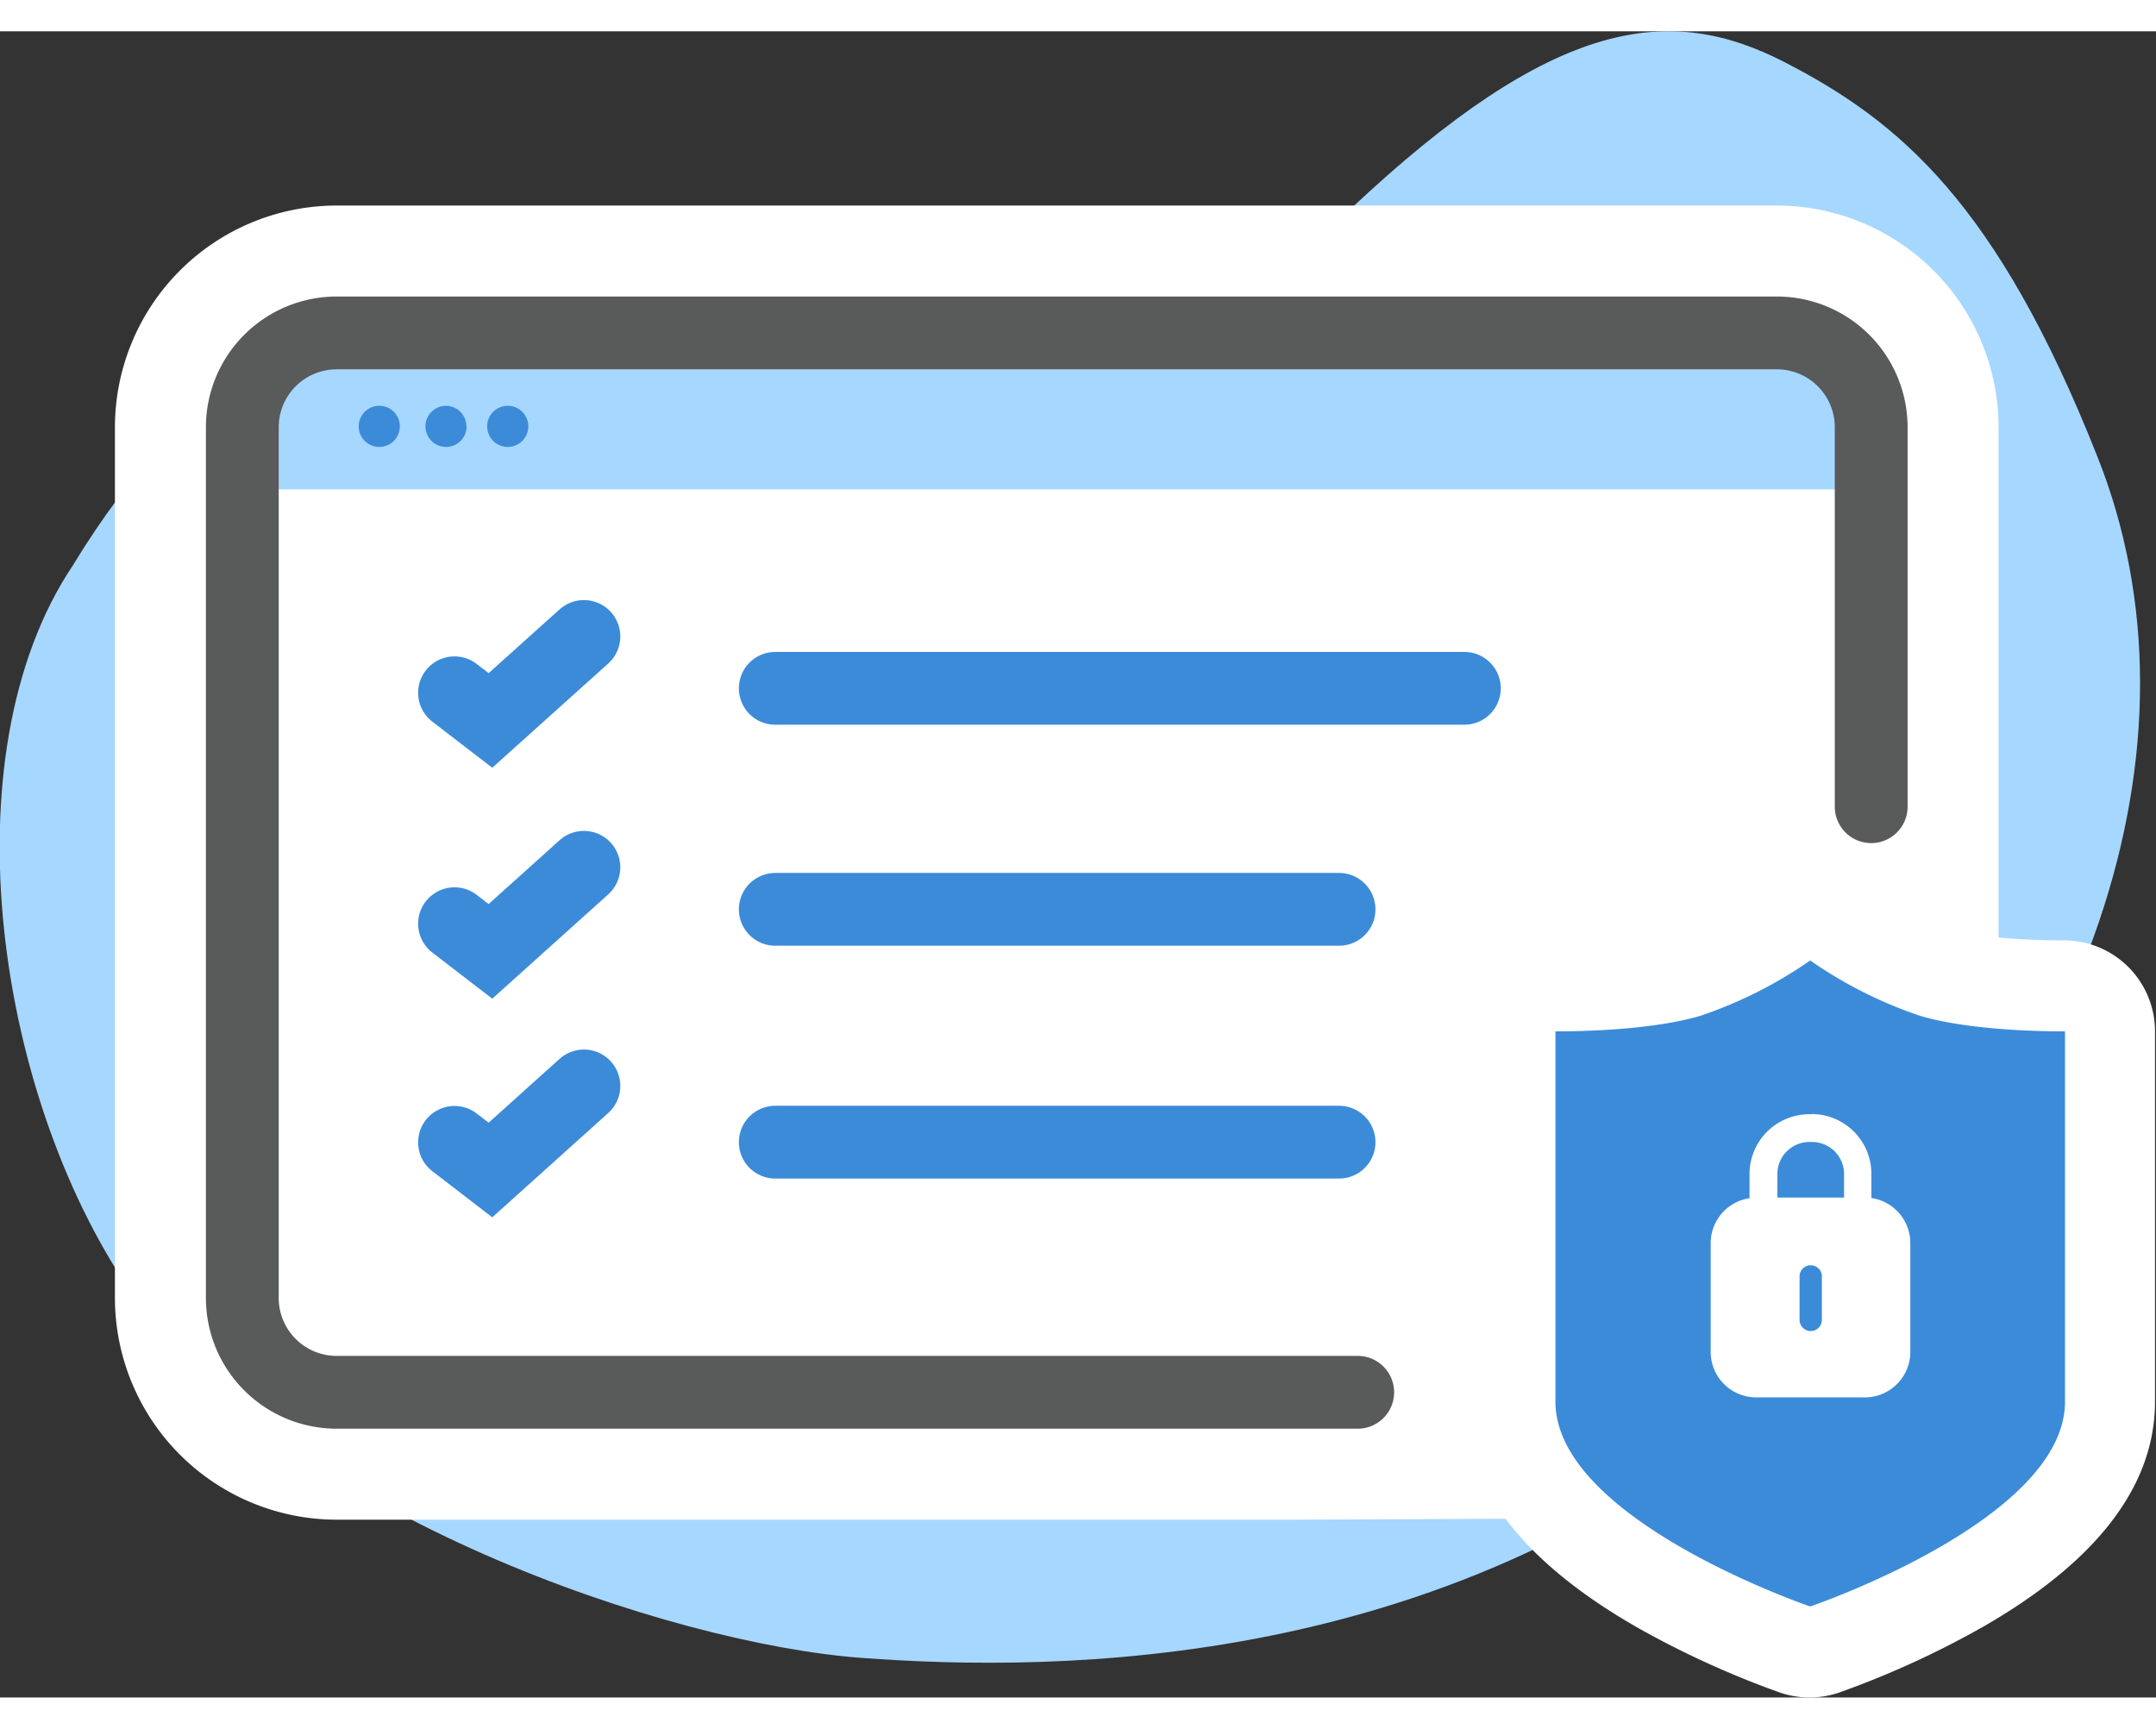
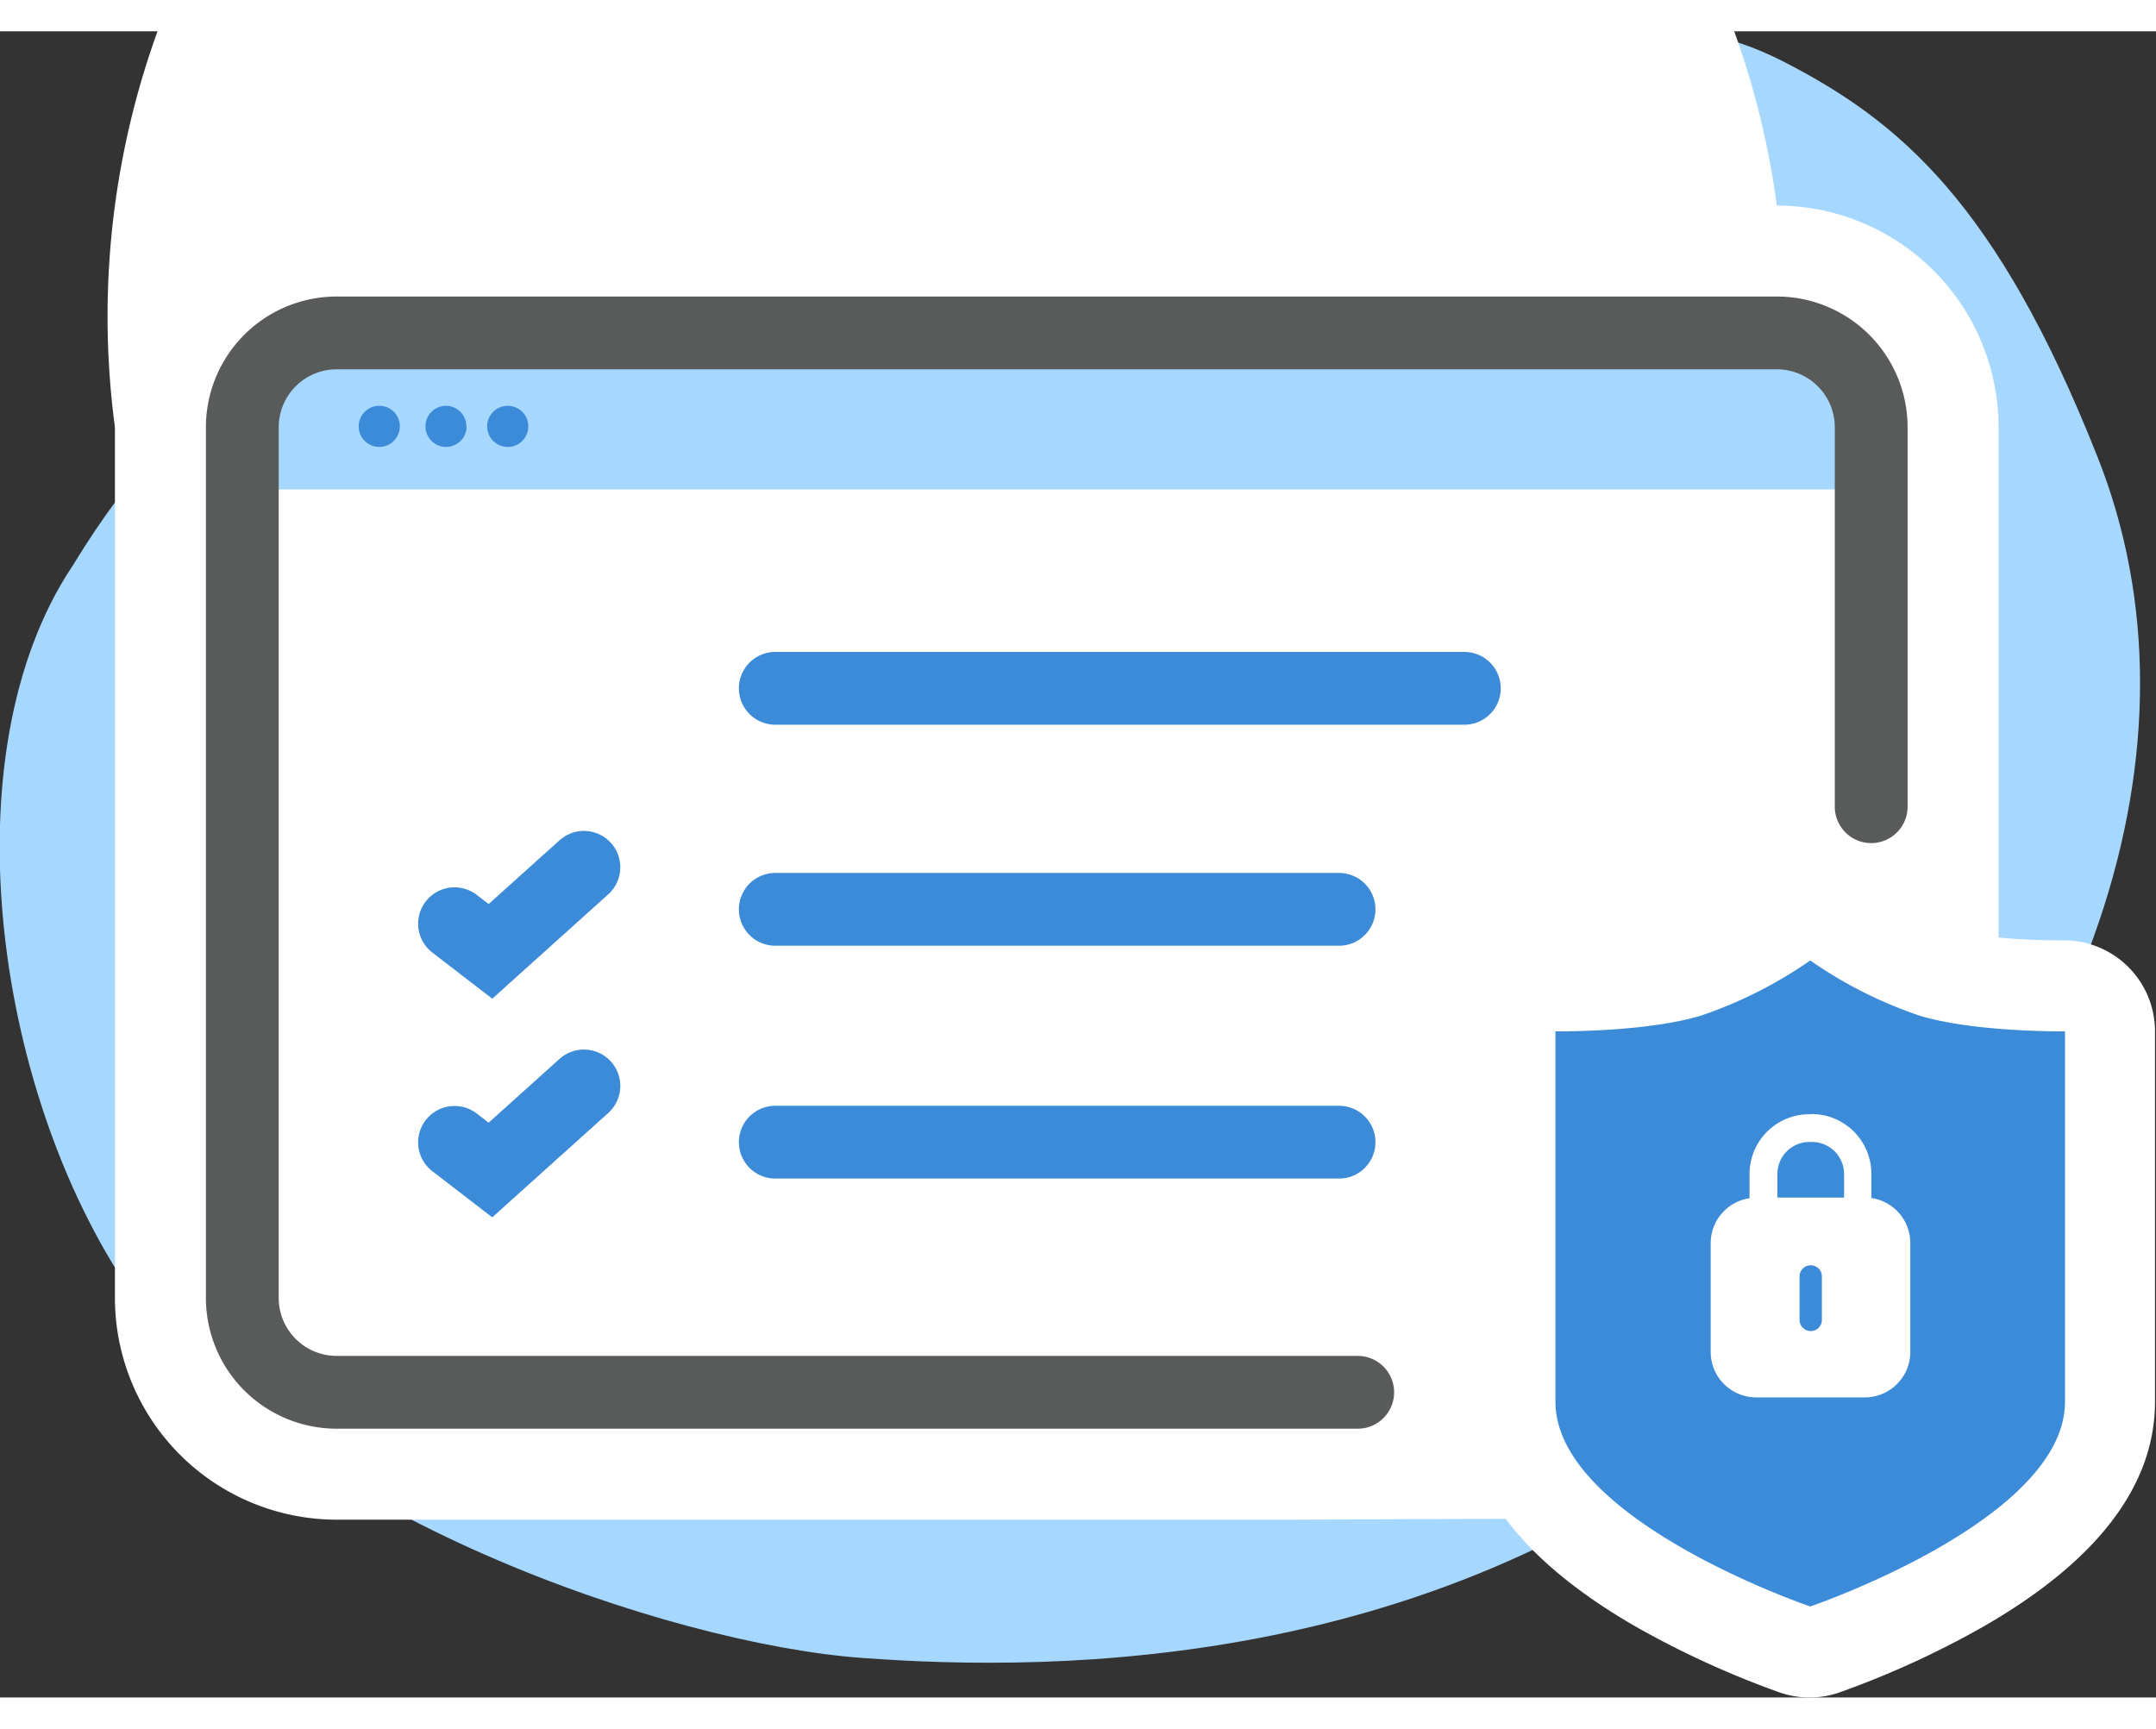
<svg xmlns="http://www.w3.org/2000/svg" viewBox="0 0 236.94 183.12" width="236.94" height="190">
  <rect x="0" y="0" width="236.94" height="183.12" fill="#333333" stroke="none" />
  <title>Law Of Medical Spa Compliance</title>
  <g id="Layer_2" data-name="Layer 2">
    <g id="layer">
      <g id="Law_Of_Medical_Spa_Compliance" data-name="Law Of Medical Spa Compliance">
        <path d="M49.42,38.24C33.62,32.49,21.23,37.05,8,58.71c-14,20.9-8.46,59,7,80.74,16.86,23.7,58.61,37.76,79.66,39.32s65.81,1.76,100.64-29.73,47.75-70.82,35.19-102.32C219.47,18.89,208.74,9.9,196.16,3.41S170.9-1.65,148.37,19.58,110.42,46.81,95.64,47.81s-24.42-1.65-46.22-9.57" style="fill:#a6d7ff" />
        <path d="M37,156.58a17.39,17.39,0,0,1-17.37-17.37V43.52A17.39,17.39,0,0,1,37,26.15H195.27a17.39,17.39,0,0,1,17.37,17.37V156.28l-70.42.3Z" style="fill:#fff" />
-         <path d="M195.27,33.15a10.37,10.37,0,0,1,10.37,10.37V149.31l-63.43.27H37a10.37,10.37,0,0,1-10.37-10.37V43.52A10.37,10.37,0,0,1,37,33.15H195.27m0-14H37A24.39,24.39,0,0,0,12.63,43.52v95.69A24.39,24.39,0,0,0,37,163.58H142.27l63.43-.27,13.94-.06V43.52a24.39,24.39,0,0,0-24.37-24.37" style="fill:#fff" />
+         <path d="M195.27,33.15a10.37,10.37,0,0,1,10.37,10.37V149.31l-63.43.27H37a10.37,10.37,0,0,1-10.37-10.37V43.52A10.37,10.37,0,0,1,37,33.15H195.27m0-14A24.39,24.39,0,0,0,12.63,43.52v95.69A24.39,24.39,0,0,0,37,163.58H142.27l63.43-.27,13.94-.06V43.52a24.39,24.39,0,0,0-24.37-24.37" style="fill:#fff" />
        <path d="M202.64,50.35h-176V40.48a5.94,5.94,0,0,1,5.94-5.94H202.64Z" style="fill:#a6d7ff" />
        <path d="M149.21,149.58H37a10.37,10.37,0,0,1-10.37-10.37V43.52A10.37,10.37,0,0,1,37,33.15H195.27a10.37,10.37,0,0,1,10.37,10.37v41.7" style="fill:none;stroke:#595a5a;stroke-linecap:round;stroke-miterlimit:10;stroke-width:8px" />
        <path d="M43.94,43.42a2.26,2.26,0,1,1-2.25-2.26,2.25,2.25,0,0,1,2.25,2.26" style="fill:#3c8bd9" />
        <path d="M51.28,43.42A2.26,2.26,0,1,1,49,41.16a2.25,2.25,0,0,1,2.25,2.26" style="fill:#3c8bd9" />
        <path d="M58.06,43.42a2.26,2.26,0,1,1-2.26-2.26,2.26,2.26,0,0,1,2.26,2.26" style="fill:#3c8bd9" />
        <line x1="147.16" y1="96.5" x2="85.2" y2="96.5" style="fill:none;stroke:#3c8bd9;stroke-linecap:round;stroke-miterlimit:10;stroke-width:8px" />
        <line x1="147.16" y1="122.09" x2="85.2" y2="122.09" style="fill:none;stroke:#3c8bd9;stroke-linecap:round;stroke-miterlimit:10;stroke-width:8px" />
        <line x1="160.93" y1="72.21" x2="85.2" y2="72.21" style="fill:none;stroke:#3c8bd9;stroke-linecap:round;stroke-miterlimit:10;stroke-width:8px" />
        <path d="M198.94,178.12a4.9,4.9,0,0,1-1.61-.27,94.35,94.35,0,0,1-14.88-6.78c-11-6.27-16.51-13.15-16.51-20.46v-40.7a5,5,0,0,1,5-5h.39c4.21,0,10.45-.39,14.16-1.52A42.48,42.48,0,0,0,196,98.05a5,5,0,0,1,2.92-.93,5,5,0,0,1,2.91.94,43,43,0,0,0,10.53,5.33c3.71,1.13,10,1.52,14.16,1.52h.39a5,5,0,0,1,5,5v40.7c0,7.31-5.56,14.19-16.52,20.46a94.47,94.47,0,0,1-14.87,6.78,5,5,0,0,1-1.61.27" style="fill:#3c8bd9" />
        <path d="M198.94,102.12a47.69,47.69,0,0,0,12,6.06c5.41,1.64,13.7,1.73,15.6,1.73h.4v40.7c0,13-28,22.51-28,22.51s-28-9.52-28-22.51v-40.7h.39c1.9,0,10.19-.09,15.61-1.73a47.9,47.9,0,0,0,12-6.06m0-10A10,10,0,0,0,193.12,94,37.75,37.75,0,0,1,184,98.61c-3,.9-8.53,1.3-12.71,1.3h-.39a10,10,0,0,0-10,10v40.7c0,9.23,6.4,17.58,19,24.8a100.74,100.74,0,0,0,15.74,7.18,10.08,10.08,0,0,0,6.45,0,100.29,100.29,0,0,0,15.74-7.18c12.63-7.22,19-15.57,19-24.8v-40.7a10,10,0,0,0-10-10h-.4c-4.18,0-9.73-.4-12.71-1.3A37.32,37.32,0,0,1,204.75,94a9.93,9.93,0,0,0-5.81-1.87" style="fill:#fff" />
        <path d="M193,151.7a6.55,6.55,0,0,1-6.55-6.54V133.25a6.49,6.49,0,0,1,4.28-6.14v-1.5a8.08,8.08,0,0,1,8.07-8.07h.31a8.08,8.08,0,0,1,8.07,8.07v1.5a6.48,6.48,0,0,1,4.27,6.14v11.91a6.54,6.54,0,0,1-6.54,6.54Zm8.12-25v-1.09a2,2,0,0,0-2-2h-.31a2,2,0,0,0-2,2v1.09Z" style="fill:#fff" />
        <path d="M199.09,119a6.57,6.57,0,0,1,6.57,6.57v2.66a5,5,0,0,1,4.28,5v11.91a5,5,0,0,1-5.05,5H193a5,5,0,0,1-5-5V133.25a5,5,0,0,1,4.27-5v-2.66a6.57,6.57,0,0,1,6.57-6.57h.31m-3.82,9.16h7.33v-2.59a3.52,3.52,0,0,0-3.51-3.52h-.31a3.52,3.52,0,0,0-3.51,3.52v2.59m3.67,14.67a1.22,1.22,0,0,0,1.22-1.22v-4.89a1.23,1.23,0,0,0-2.45,0v4.89a1.23,1.23,0,0,0,1.23,1.22m.15-26.83h-.31a9.58,9.58,0,0,0-9.57,9.57v.52a8,8,0,0,0-4.27,7.12v11.91a8,8,0,0,0,8,8h11.91a8,8,0,0,0,8.05-8V133.25a8,8,0,0,0-4.28-7.12v-.52a9.58,9.58,0,0,0-9.57-9.57m-.62,9.16a.51.51,0,0,1,.31-.11h.31a.51.51,0,0,1,.31.11Z" style="fill:#3c8bd9" />
-         <polyline points="49.95 72.7 53.9 75.74 64.17 66.51" style="fill:none;stroke:#3c8bd9;stroke-linecap:round;stroke-miterlimit:10;stroke-width:8px" />
        <polyline points="49.95 98.08 53.9 101.12 64.17 91.88" style="fill:none;stroke:#3c8bd9;stroke-linecap:round;stroke-miterlimit:10;stroke-width:8px" />
        <polyline points="49.95 122.11 53.9 125.15 64.17 115.91" style="fill:none;stroke:#3c8bd9;stroke-linecap:round;stroke-miterlimit:10;stroke-width:8px" />
      </g>
    </g>
  </g>
</svg>